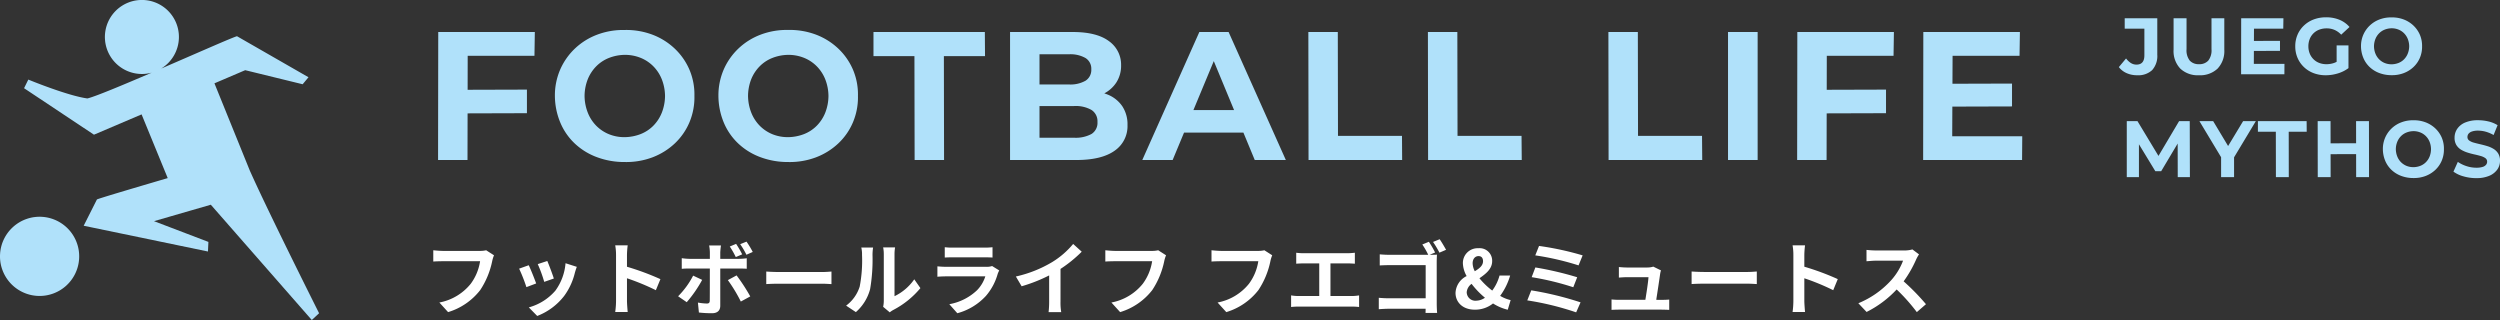
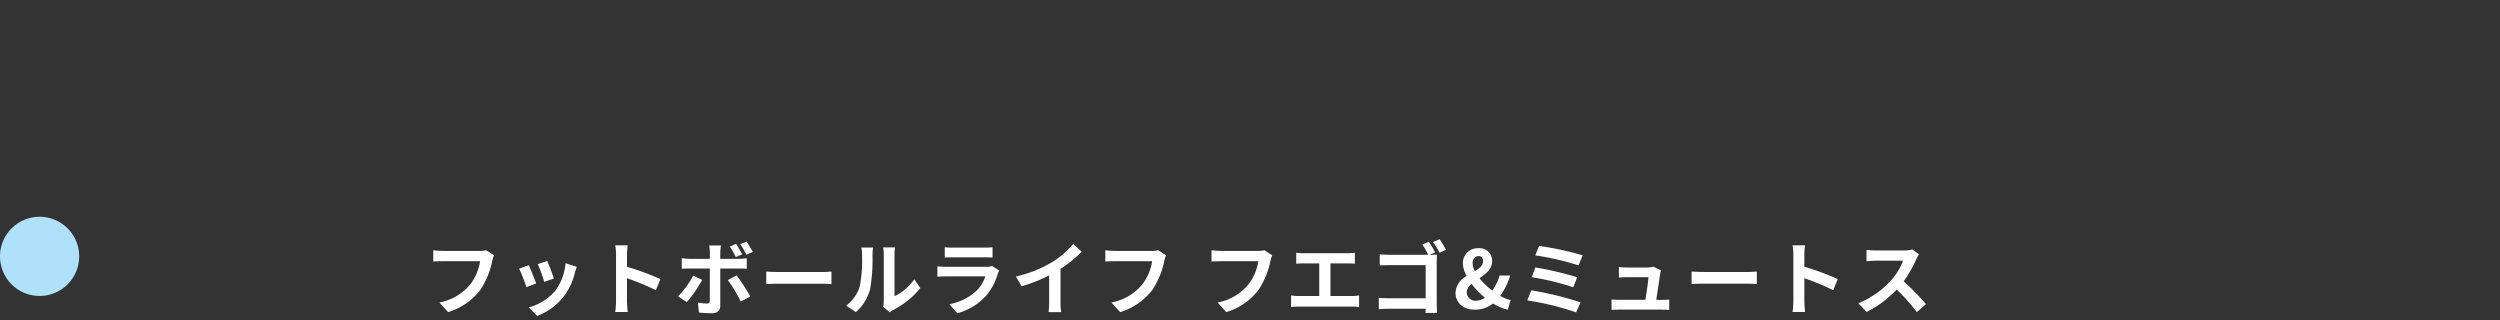
<svg xmlns="http://www.w3.org/2000/svg" width="437.472" height="56" viewBox="0 0 437.472 56">
  <rect x="0" y="0" width="437.472" height="56" fill="#333333" stroke="none" />
  <defs>
    <clipPath id="clip-path">
      <rect id="長方形_25232" data-name="長方形 25232" width="55.836" height="56" fill="#b0e1fa" />
    </clipPath>
  </defs>
  <g id="グループ_35445" data-name="グループ 35445" transform="translate(-40 -22)">
    <g id="グループ_35439" data-name="グループ 35439" transform="translate(13886 22742)">
      <g id="グループ_35437" data-name="グループ 35437" transform="translate(2 -2)">
        <path id="パス_15758" data-name="パス 15758" d="M11.074-10.206a4.693,4.693,0,0,1-1.106.112H3.5c-.462,0-1.26-.07-1.68-.112v1.974c.364-.028,1.036-.056,1.666-.056H10.01A8.862,8.862,0,0,1,8.372-4.34,9.235,9.235,0,0,1,2.884-1.064L4.41.616a11.2,11.2,0,0,0,5.628-3.864,14.388,14.388,0,0,0,2.1-5.1,5.7,5.7,0,0,1,.308-.98ZM21.77-8.33,20.1-7.784a23.318,23.318,0,0,1,1.134,3.108l1.68-.588C22.722-5.908,22.036-7.728,21.77-8.33Zm3.192.392a9.435,9.435,0,0,1-1.778,4.8A9.42,9.42,0,0,1,18.536-.21l1.47,1.5A10.933,10.933,0,0,0,24.7-2.184a11.289,11.289,0,0,0,1.9-4.1c.084-.28.168-.574.336-1.022Zm-6.44.35-1.68.6a28.278,28.278,0,0,1,1.274,3.234L19.824-4.4C19.544-5.18,18.872-6.874,18.522-7.588ZM41.566-5.152a45.725,45.725,0,0,0-5.852-2.17V-9.38a15.225,15.225,0,0,1,.126-1.694H33.656A9.764,9.764,0,0,1,33.8-9.38v8.036A14.981,14.981,0,0,1,33.656.6H35.84c-.056-.56-.126-1.54-.126-1.946V-5.306A40.437,40.437,0,0,1,40.768-3.22Zm16.156-4.76a15.908,15.908,0,0,0-1.092-1.806l-1.106.448a13.629,13.629,0,0,1,1.092,1.848Zm-1.848.42a17.689,17.689,0,0,0-1.064-1.834l-1.106.462a15.222,15.222,0,0,1,1.05,1.848ZM47.292-5.768A14.589,14.589,0,0,1,44.66-2.156L46.172-1.12a21.973,21.973,0,0,0,2.7-3.906Zm8.022-1.246c.378,0,.924.014,1.358.042V-8.806a10.91,10.91,0,0,1-1.372.1H52.038v-1.12a11.349,11.349,0,0,1,.126-1.218H50.092a7.253,7.253,0,0,1,.126,1.218v1.12H46.662A10.876,10.876,0,0,1,45.3-8.82v1.862c.392-.042.938-.056,1.358-.056h3.556V-7c0,.658,0,5.1-.014,5.614-.014.364-.154.5-.518.5a9.683,9.683,0,0,1-1.554-.168L48.3.686a20.215,20.215,0,0,0,2.282.126c.994,0,1.456-.5,1.456-1.316v-6.51Zm-1.946,2.03a26.581,26.581,0,0,1,2.268,3.752l1.652-.9A32.542,32.542,0,0,0,54.894-5.81Zm6.72.7c.518-.042,1.456-.07,2.254-.07H69.86c.588,0,1.3.056,1.638.07v-2.2c-.364.028-.994.084-1.638.084H62.342c-.728,0-1.75-.042-2.254-.084Zm15.68,4.9A8.109,8.109,0,0,0,78.26-3.4a30.89,30.89,0,0,0,.42-6.02,8.929,8.929,0,0,1,.1-1.26H76.72a5.11,5.11,0,0,1,.126,1.274,24.125,24.125,0,0,1-.406,5.544A6.6,6.6,0,0,1,74.06-.518ZM81.7.658a3.569,3.569,0,0,1,.616-.42,15.415,15.415,0,0,0,4.746-3.822l-1.078-1.54A8.865,8.865,0,0,1,82.53-2.17V-9.492a7.109,7.109,0,0,1,.1-1.218H80.542a6.207,6.207,0,0,1,.112,1.2v8.162a5.327,5.327,0,0,1-.112,1.036ZM99.61-7.448a2.953,2.953,0,0,1-1.022.14h-6.93c-.434,0-1.036-.028-1.624-.084v1.82c.588-.056,1.288-.07,1.624-.07H98.42A6.074,6.074,0,0,1,96.978-3.22,9.435,9.435,0,0,1,92.12-.77L93.52.812a10.483,10.483,0,0,0,5-3.024A10.061,10.061,0,0,0,100.59-6.09a5.187,5.187,0,0,1,.266-.588ZM91.322-8.932c.406-.028,1.008-.042,1.456-.042H98.14c.5,0,1.162.014,1.54.042v-1.806a13.2,13.2,0,0,1-1.512.07h-5.39a11.8,11.8,0,0,1-1.456-.07ZM111.58-6.944a22.875,22.875,0,0,0,3.71-3.01l-1.5-1.358a14.776,14.776,0,0,1-3.654,3.164,21.508,21.508,0,0,1-6.37,2.534l1.008,1.708a27.372,27.372,0,0,0,4.816-1.9v4.592a15.679,15.679,0,0,1-.1,1.834h2.212a9.625,9.625,0,0,1-.126-1.834Zm17.094-3.262a4.693,4.693,0,0,1-1.106.112H121.1c-.462,0-1.26-.07-1.68-.112v1.974c.364-.028,1.036-.056,1.666-.056h6.524a8.862,8.862,0,0,1-1.638,3.948,9.235,9.235,0,0,1-5.488,3.276L122.01.616a11.2,11.2,0,0,0,5.628-3.864,14.388,14.388,0,0,0,2.1-5.1,5.7,5.7,0,0,1,.308-.98Zm18.578,0a4.693,4.693,0,0,1-1.106.112h-6.468c-.462,0-1.26-.07-1.68-.112v1.974c.364-.028,1.036-.056,1.666-.056h6.524A8.862,8.862,0,0,1,144.55-4.34a9.235,9.235,0,0,1-5.488,3.276l1.526,1.68a11.2,11.2,0,0,0,5.628-3.864,14.388,14.388,0,0,0,2.1-5.1,5.7,5.7,0,0,1,.308-.98ZM158.816-2.2V-7.91h2.954c.406,0,.9.028,1.316.056V-9.772c-.406.042-.9.084-1.316.084h-7.616a10.277,10.277,0,0,1-1.33-.084v1.918c.35-.028.952-.056,1.33-.056h2.7V-2.2H153.3a7.56,7.56,0,0,1-1.372-.112V-.28A11.7,11.7,0,0,1,153.3-.35h9.226a10.855,10.855,0,0,1,1.3.07V-2.31a8.2,8.2,0,0,1-1.3.112Zm18.592-5.95c0-.406.028-.966.042-1.288-.238.014-.812.028-1.218.028h-.07l.966-.406a17.134,17.134,0,0,0-1.092-1.876l-1.148.476a12.621,12.621,0,0,1,1.036,1.806h-6.748c-.49,0-1.2-.028-1.736-.084v1.946c.392-.028,1.148-.056,1.736-.056h6.3v5.8h-6.468c-.63,0-1.26-.042-1.736-.084v2c.462-.042,1.246-.084,1.792-.084h6.4c0,.252,0,.5-.014.728h2.03c-.042-.42-.07-1.162-.07-1.652Zm-.644-3.514a16.6,16.6,0,0,1,1.12,1.876l1.162-.5c-.266-.49-.77-1.344-1.12-1.848Zm5.894,8.792a1.991,1.991,0,0,1,.854-1.456A14.665,14.665,0,0,0,185.85-1.9a2.807,2.807,0,0,1-1.512.518A1.515,1.515,0,0,1,182.658-2.87Zm1.036-5.054c0-.77.434-1.26,1.036-1.26.546,0,.784.378.784.9,0,.756-.63,1.26-1.442,1.75A3.23,3.23,0,0,1,183.694-7.924Zm6.65,6.44a6.291,6.291,0,0,1-1.834-.742,11.386,11.386,0,0,0,1.75-3.556H188.4a7.813,7.813,0,0,1-1.274,2.632,13.115,13.115,0,0,1-2.24-2.156c1.106-.77,2.226-1.624,2.226-3a2.19,2.19,0,0,0-2.408-2.254,2.582,2.582,0,0,0-2.716,2.632,4.889,4.889,0,0,0,.658,2.24,3.438,3.438,0,0,0-1.946,2.94c0,1.61,1.218,2.94,3.388,2.94A5.013,5.013,0,0,0,187.264-.9,8.366,8.366,0,0,0,189.84.2Zm4.97-9.478-.658,1.652a48.029,48.029,0,0,1,7.574,1.75l.714-1.75A51.126,51.126,0,0,0,195.314-10.962ZM194.67-7.2,194.026-5.5a48.674,48.674,0,0,1,7.28,1.764l.686-1.75A57.713,57.713,0,0,0,194.67-7.2Zm-.714,4-.7,1.764A49.948,49.948,0,0,1,201.81.658l.77-1.75A56.351,56.351,0,0,0,193.956-3.192Zm21.868,1.666c.21-1.33.574-3.738.686-4.564a3.9,3.9,0,0,1,.14-.588l-1.344-.658a3.322,3.322,0,0,1-1.05.154h-3.584c-.378,0-1.022-.042-1.386-.084v1.848c.406-.028.952-.07,1.4-.07h3.78c-.042.784-.35,2.772-.546,3.962h-4.536A13.449,13.449,0,0,1,208-1.6V.224c.532-.028.882-.042,1.386-.042h7.378c.364,0,1.05.028,1.33.042V-1.582c-.364.042-1.008.056-1.372.056Zm6.188-2.758c.518-.042,1.456-.07,2.254-.07h7.518c.588,0,1.3.056,1.638.07v-2.2c-.364.028-.994.084-1.638.084h-7.518c-.728,0-1.75-.042-2.254-.084Zm25.578-.868a45.724,45.724,0,0,0-5.852-2.17V-9.38a15.225,15.225,0,0,1,.126-1.694H239.68a9.764,9.764,0,0,1,.14,1.694v8.036A14.981,14.981,0,0,1,239.68.6h2.184c-.056-.56-.126-1.54-.126-1.946V-5.306a40.437,40.437,0,0,1,5.054,2.086Zm13.062-5.194a5.054,5.054,0,0,1-1.456.182h-4.928a15.641,15.641,0,0,1-1.652-.1v1.988c.294-.014,1.064-.1,1.652-.1h4.746a10.847,10.847,0,0,1-2.086,3.43,15.861,15.861,0,0,1-5.74,4.018L252.63.588a18.441,18.441,0,0,0,5.264-3.934A31.925,31.925,0,0,1,261.422.616l1.6-1.386a39.354,39.354,0,0,0-3.906-4,20.581,20.581,0,0,0,2.2-3.85,6.616,6.616,0,0,1,.49-.868Z" transform="translate(-13774 -22664)" fill="#fff" />
        <g id="グループ_35436" data-name="グループ 35436" transform="translate(-4)">
-           <path id="パス_15757" data-name="パス 15757" d="M7.424-12.288l10.784-.032v4.128L7.456-8.16ZM7.808,0H2.656l.032-22.4h16.9l-.064,4.16H7.84ZM35.3.352A13.666,13.666,0,0,1,30.448-.5a11.42,11.42,0,0,1-3.9-2.416,10.671,10.671,0,0,1-2.528-3.7A12.323,12.323,0,0,1,23.1-11.2a11.385,11.385,0,0,1,.912-4.592,11.319,11.319,0,0,1,2.56-3.68,11.528,11.528,0,0,1,3.888-2.448,12.863,12.863,0,0,1,4.832-.832,13.023,13.023,0,0,1,4.912.832,11.694,11.694,0,0,1,3.872,2.432,11.142,11.142,0,0,1,2.56,3.664,11.107,11.107,0,0,1,.88,4.624,11.241,11.241,0,0,1-.88,4.624A10.884,10.884,0,0,1,44.08-2.9,11.829,11.829,0,0,1,40.208-.48,13.023,13.023,0,0,1,35.3.352ZM35.3-4a7.971,7.971,0,0,0,2.816-.544,6.431,6.431,0,0,0,2.224-1.472,6.846,6.846,0,0,0,1.472-2.272,8.18,8.18,0,0,0,.56-2.912,8.18,8.18,0,0,0-.56-2.912,6.846,6.846,0,0,0-1.472-2.272,6.626,6.626,0,0,0-2.224-1.488A7.315,7.315,0,0,0,35.3-18.4a7.805,7.805,0,0,0-2.752.544,6.431,6.431,0,0,0-2.224,1.472,6.886,6.886,0,0,0-1.472,2.256,8.131,8.131,0,0,0-.56,2.928,8.231,8.231,0,0,0,.56,2.9A6.809,6.809,0,0,0,30.32-6.016a6.667,6.667,0,0,0,2.208,1.488A7.111,7.111,0,0,0,35.3-4ZM63.9.352A13.666,13.666,0,0,1,59.056-.5a11.42,11.42,0,0,1-3.9-2.416,10.671,10.671,0,0,1-2.528-3.7,12.323,12.323,0,0,1-.912-4.592,11.385,11.385,0,0,1,.912-4.592,11.319,11.319,0,0,1,2.56-3.68,11.528,11.528,0,0,1,3.888-2.448,12.863,12.863,0,0,1,4.832-.832,13.023,13.023,0,0,1,4.912.832,11.694,11.694,0,0,1,3.872,2.432,11.142,11.142,0,0,1,2.56,3.664,11.107,11.107,0,0,1,.88,4.624,11.241,11.241,0,0,1-.88,4.624,10.885,10.885,0,0,1-2.56,3.68A11.829,11.829,0,0,1,68.816-.48,13.023,13.023,0,0,1,63.9.352ZM63.9-4a7.971,7.971,0,0,0,2.816-.544,6.431,6.431,0,0,0,2.224-1.472,6.846,6.846,0,0,0,1.472-2.272,8.18,8.18,0,0,0,.56-2.912,8.18,8.18,0,0,0-.56-2.912,6.846,6.846,0,0,0-1.472-2.272,6.626,6.626,0,0,0-2.224-1.488A7.315,7.315,0,0,0,63.9-18.4a7.805,7.805,0,0,0-2.752.544,6.431,6.431,0,0,0-2.224,1.472,6.886,6.886,0,0,0-1.472,2.256A8.131,8.131,0,0,0,56.9-11.2a8.231,8.231,0,0,0,.56,2.9,6.809,6.809,0,0,0,1.472,2.288,6.667,6.667,0,0,0,2.208,1.488A7.111,7.111,0,0,0,63.9-4ZM86.048,0l-.032-18.176H78.848V-22.4H98.336l.032,4.224h-7.2L91.2,0Zm16.7,0V-22.4H113.7q4.224,0,6.352,1.6a5.032,5.032,0,0,1,2.128,4.224,5.38,5.38,0,0,1-.864,3.056,5.659,5.659,0,0,1-2.368,2,8.065,8.065,0,0,1-3.456.7l.608-1.312a9.567,9.567,0,0,1,3.744.688,5.628,5.628,0,0,1,2.544,2.032,5.733,5.733,0,0,1,.912,3.3,5.208,5.208,0,0,1-2.272,4.5Q118.752,0,114.336,0ZM107.9-3.9h6.048a5.783,5.783,0,0,0,3.056-.656,2.294,2.294,0,0,0,1.04-2.1,2.341,2.341,0,0,0-1.04-2.1,5.564,5.564,0,0,0-3.056-.688H107.52v-3.776h5.536a5.316,5.316,0,0,0,2.9-.656,2.222,2.222,0,0,0,1.008-2,2.192,2.192,0,0,0-1.008-1.968,5.316,5.316,0,0,0-2.9-.656H107.9ZM125.888,0l9.984-22.4h5.12L151.008,0h-5.44l-8.192-19.776h2.048L131.2,0Zm4.992-4.8,1.376-3.936h11.52L145.184-4.8Zm24.1,4.8-.032-22.4H160.1l.032,18.176h11.2L171.36,0ZM175.9,0l-.032-22.4h5.152l.032,18.176h11.2L192.288,0Zm31.584,0-.032-22.4h5.152l.032,18.176h11.2L223.872,0Zm20.9,0V-22.4h5.184V0Zm16.864-12.288,10.784-.032v4.128L245.28-8.16ZM245.632,0H240.48l.032-22.4h16.9l-.064,4.16h-11.68Zm21.632-13.344,10.816-.032v4L267.3-9.344Zm.352,9.184h12.256L279.84,0H262.528l.032-22.4h16.9l-.064,4.16H267.68Z" transform="translate(-13770 -22690)" fill="#b0e1fa" />
          <g id="グループ_35435" data-name="グループ 35435" transform="translate(59)">
            <g id="グループ_35418" data-name="グループ 35418" transform="translate(449 -108.697)">
-               <path id="パス_15760" data-name="パス 15760" d="M2.968.168A4.44,4.44,0,0,1,1.141-.2,3.493,3.493,0,0,1-.224-1.26l1.26-1.512a3.184,3.184,0,0,0,.854.805,1.823,1.823,0,0,0,.966.273q1.386,0,1.386-1.624V-7.98H.8V-9.8H6.5v6.356A3.693,3.693,0,0,1,5.6-.728,3.568,3.568,0,0,1,2.968.168Zm10.822,0A4.44,4.44,0,0,1,10.528-.994,4.458,4.458,0,0,1,9.352-4.312V-9.8H11.62v5.4a2.907,2.907,0,0,0,.574,2.016,2.092,2.092,0,0,0,1.61.616,2.092,2.092,0,0,0,1.61-.616A2.907,2.907,0,0,0,15.988-4.4V-9.8h2.24v5.488A4.458,4.458,0,0,1,17.052-.994,4.44,4.44,0,0,1,13.79.168Zm9.45-6.006,4.732-.014V-4.1l-4.718.014Zm.154,4.018h5.362L28.742,0H21.168l.014-9.8h7.392l-.028,1.82H23.422ZM35.994.168A5.946,5.946,0,0,1,33.859-.2,5.025,5.025,0,0,1,32.165-1.26a4.855,4.855,0,0,1-1.12-1.61,5.067,5.067,0,0,1-.4-2.03,5.067,5.067,0,0,1,.4-2.03,4.807,4.807,0,0,1,1.127-1.61A5.087,5.087,0,0,1,33.88-9.6a6.044,6.044,0,0,1,2.156-.371,6.052,6.052,0,0,1,2.345.434,4.644,4.644,0,0,1,1.757,1.26L38.682-6.93a3.553,3.553,0,0,0-1.162-.833,3.413,3.413,0,0,0-1.372-.273,3.631,3.631,0,0,0-1.3.224,2.9,2.9,0,0,0-1.015.644,2.891,2.891,0,0,0-.658.994A3.384,3.384,0,0,0,32.942-4.9a3.345,3.345,0,0,0,.231,1.26,2.965,2.965,0,0,0,.658,1,2.865,2.865,0,0,0,1.008.651,3.533,3.533,0,0,0,1.281.224,4.032,4.032,0,0,0,1.309-.217,3.778,3.778,0,0,0,1.239-.735l1.288,1.638A5.907,5.907,0,0,1,38.1-.154,7.2,7.2,0,0,1,35.994.168Zm1.89-1.54V-5.054h2.072v3.976Zm9.6,1.526a5.979,5.979,0,0,1-2.121-.371,5,5,0,0,1-1.708-1.057,4.669,4.669,0,0,1-1.106-1.617,5.391,5.391,0,0,1-.4-2.009,4.981,4.981,0,0,1,.4-2.009,4.952,4.952,0,0,1,1.12-1.61,5.043,5.043,0,0,1,1.7-1.071,5.628,5.628,0,0,1,2.114-.364,5.7,5.7,0,0,1,2.149.364,5.116,5.116,0,0,1,1.694,1.064,4.875,4.875,0,0,1,1.12,1.6A4.859,4.859,0,0,1,52.836-4.9a4.918,4.918,0,0,1-.385,2.023,4.762,4.762,0,0,1-1.12,1.61A5.175,5.175,0,0,1,49.637-.21,5.7,5.7,0,0,1,47.488.154Zm0-1.9a3.487,3.487,0,0,0,1.232-.238,2.814,2.814,0,0,0,.973-.644,3,3,0,0,0,.644-.994A3.579,3.579,0,0,0,50.582-4.9a3.579,3.579,0,0,0-.245-1.274,3,3,0,0,0-.644-.994,2.9,2.9,0,0,0-.973-.651,3.2,3.2,0,0,0-1.232-.231,3.415,3.415,0,0,0-1.2.238,2.814,2.814,0,0,0-.973.644,3.013,3.013,0,0,0-.644.987A3.557,3.557,0,0,0,44.422-4.9a3.6,3.6,0,0,0,.245,1.267,2.979,2.979,0,0,0,.644,1,2.917,2.917,0,0,0,.966.651A3.111,3.111,0,0,0,47.488-1.75Z" transform="translate(-13981 -22596.303)" fill="#b0e1fa" />
-             </g>
+               </g>
            <g id="グループ_35434" data-name="グループ 35434" transform="translate(449 -85.697)">
-               <path id="パス_15759" data-name="パス 15759" d="M1.162,0V-9.8H3.038L7.21-2.884H6.216l4.1-6.916H12.18L12.208,0H10.08l-.014-6.538h.392l-3.276,5.5H6.16l-3.346-5.5H3.29V0ZM17.668,0V-4l.518,1.372L13.874-9.8h2.408l3.3,5.5H18.2l3.318-5.5h2.226L19.432-2.632,19.936-4V0Zm9.59,0-.014-7.952H24.108V-9.8h8.526l.014,1.848H29.5L29.512,0ZM41.286-9.8H43.54L43.554,0H41.3ZM36.834,0H34.58l-.014-9.8H36.82Zm4.634-4.032-4.8.014-.014-1.9,4.8-.014ZM51.31.154a5.979,5.979,0,0,1-2.121-.371,5,5,0,0,1-1.708-1.057,4.669,4.669,0,0,1-1.106-1.617,5.391,5.391,0,0,1-.4-2.009,4.981,4.981,0,0,1,.4-2.009,4.952,4.952,0,0,1,1.12-1.61A5.043,5.043,0,0,1,49.2-9.59a5.628,5.628,0,0,1,2.114-.364,5.7,5.7,0,0,1,2.149.364,5.116,5.116,0,0,1,1.694,1.064,4.875,4.875,0,0,1,1.12,1.6A4.859,4.859,0,0,1,56.658-4.9a4.918,4.918,0,0,1-.385,2.023,4.762,4.762,0,0,1-1.12,1.61A5.175,5.175,0,0,1,53.459-.21,5.7,5.7,0,0,1,51.31.154Zm0-1.9a3.487,3.487,0,0,0,1.232-.238,2.814,2.814,0,0,0,.973-.644,3,3,0,0,0,.644-.994A3.578,3.578,0,0,0,54.4-4.9a3.578,3.578,0,0,0-.245-1.274,3,3,0,0,0-.644-.994,2.9,2.9,0,0,0-.973-.651A3.2,3.2,0,0,0,51.31-8.05a3.415,3.415,0,0,0-1.2.238,2.814,2.814,0,0,0-.973.644,3.012,3.012,0,0,0-.644.987A3.557,3.557,0,0,0,48.244-4.9a3.6,3.6,0,0,0,.245,1.267,2.979,2.979,0,0,0,.644,1,2.917,2.917,0,0,0,.966.651A3.111,3.111,0,0,0,51.31-1.75Zm11,1.918A8,8,0,0,1,60.06-.147a5.274,5.274,0,0,1-1.736-.819l.77-1.708a5.626,5.626,0,0,0,1.491.735,5.479,5.479,0,0,0,1.743.287,3.63,3.63,0,0,0,1.085-.133,1.27,1.27,0,0,0,.609-.371.834.834,0,0,0,.2-.546.738.738,0,0,0-.308-.623A2.529,2.529,0,0,0,63.1-3.7q-.5-.147-1.113-.28t-1.218-.329a5.152,5.152,0,0,1-1.113-.5,2.477,2.477,0,0,1-.819-.812,2.394,2.394,0,0,1-.315-1.288,2.734,2.734,0,0,1,.455-1.533,3.113,3.113,0,0,1,1.372-1.106,5.617,5.617,0,0,1,2.3-.413,7.7,7.7,0,0,1,1.82.217,5.245,5.245,0,0,1,1.582.651l-.7,1.722a5.957,5.957,0,0,0-1.372-.581,5.047,5.047,0,0,0-1.344-.189,3.179,3.179,0,0,0-1.078.154,1.271,1.271,0,0,0-.6.4.925.925,0,0,0-.182.567.725.725,0,0,0,.308.609,2.432,2.432,0,0,0,.812.371q.5.14,1.113.28t1.218.322a4.709,4.709,0,0,1,1.113.49,2.477,2.477,0,0,1,.819.812,2.365,2.365,0,0,1,.315,1.274,2.649,2.649,0,0,1-.462,1.512A3.227,3.227,0,0,1,64.631-.252,5.575,5.575,0,0,1,62.314.168Z" transform="translate(-13981 -22601.303)" fill="#b0e1fa" />
-             </g>
+               </g>
          </g>
        </g>
      </g>
      <g id="グループ_35421" data-name="グループ 35421" transform="translate(-13846 -22720)">
        <g id="グループ_35420" data-name="グループ 35420" clip-path="url(#clip-path)">
          <path id="パス_15752" data-name="パス 15752" d="M7.384,133.6a6.929,6.929,0,1,0,6.459,7.368A6.93,6.93,0,0,0,7.384,133.6" transform="translate(0 -95.655)" fill="#b0e1fa" />
-           <path id="パス_15753" data-name="パス 15753" d="M65.179,56l1.275-1.188s-8.891-17.7-12.129-24.979L48.142,14.58l5.383-2.3,10.053,2.462L64.6,13.516,52.089,6.336c-.638.142-6.96,2.938-13.274,5.666a6.476,6.476,0,1,0-1.654.713c-5.127,2.2-9.915,4.2-11.249,4.511-3.473-.465-10.341-3.3-10.341-3.3l-.744,1.507L27.06,23.569l8.333-3.553,4.573,11.149C33.465,33.072,28,34.7,27.58,34.9l-2.32,4.6L47.007,44.01l.078-1.679L37.567,38.7l9.941-2.878Z" transform="translate(-10.617 0.001)" fill="#b0e1fa" />
        </g>
      </g>
    </g>
  </g>
</svg>